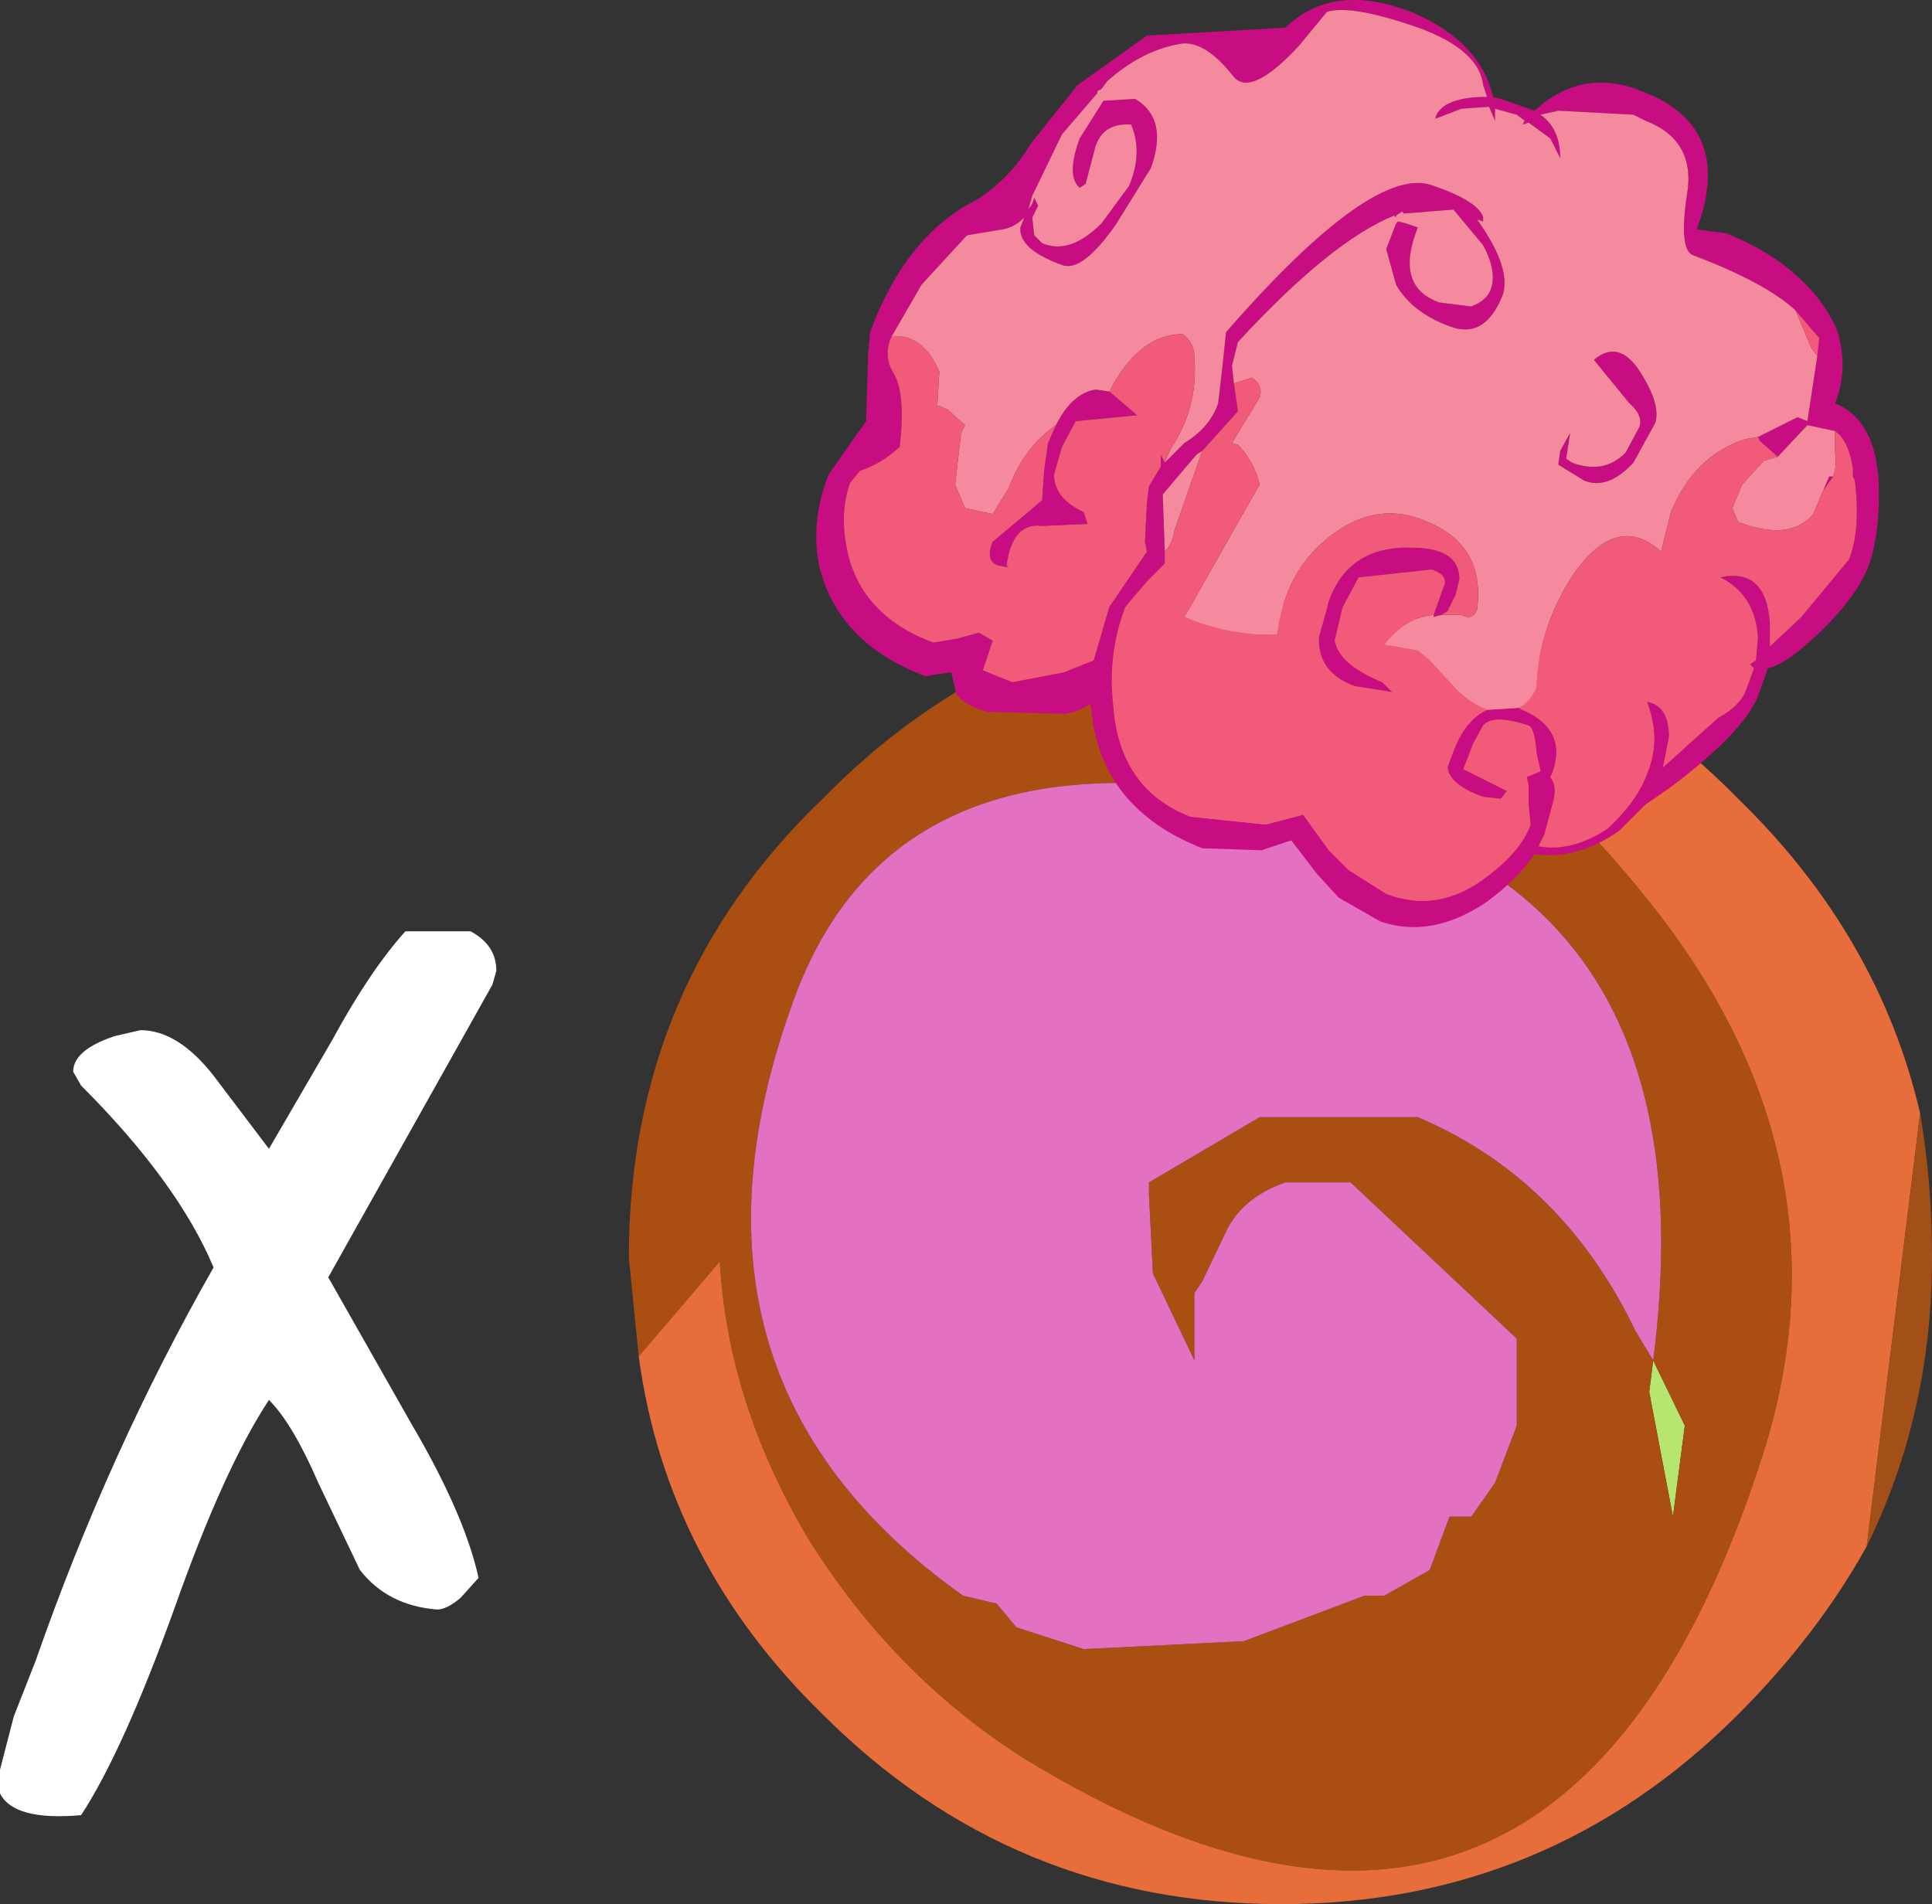
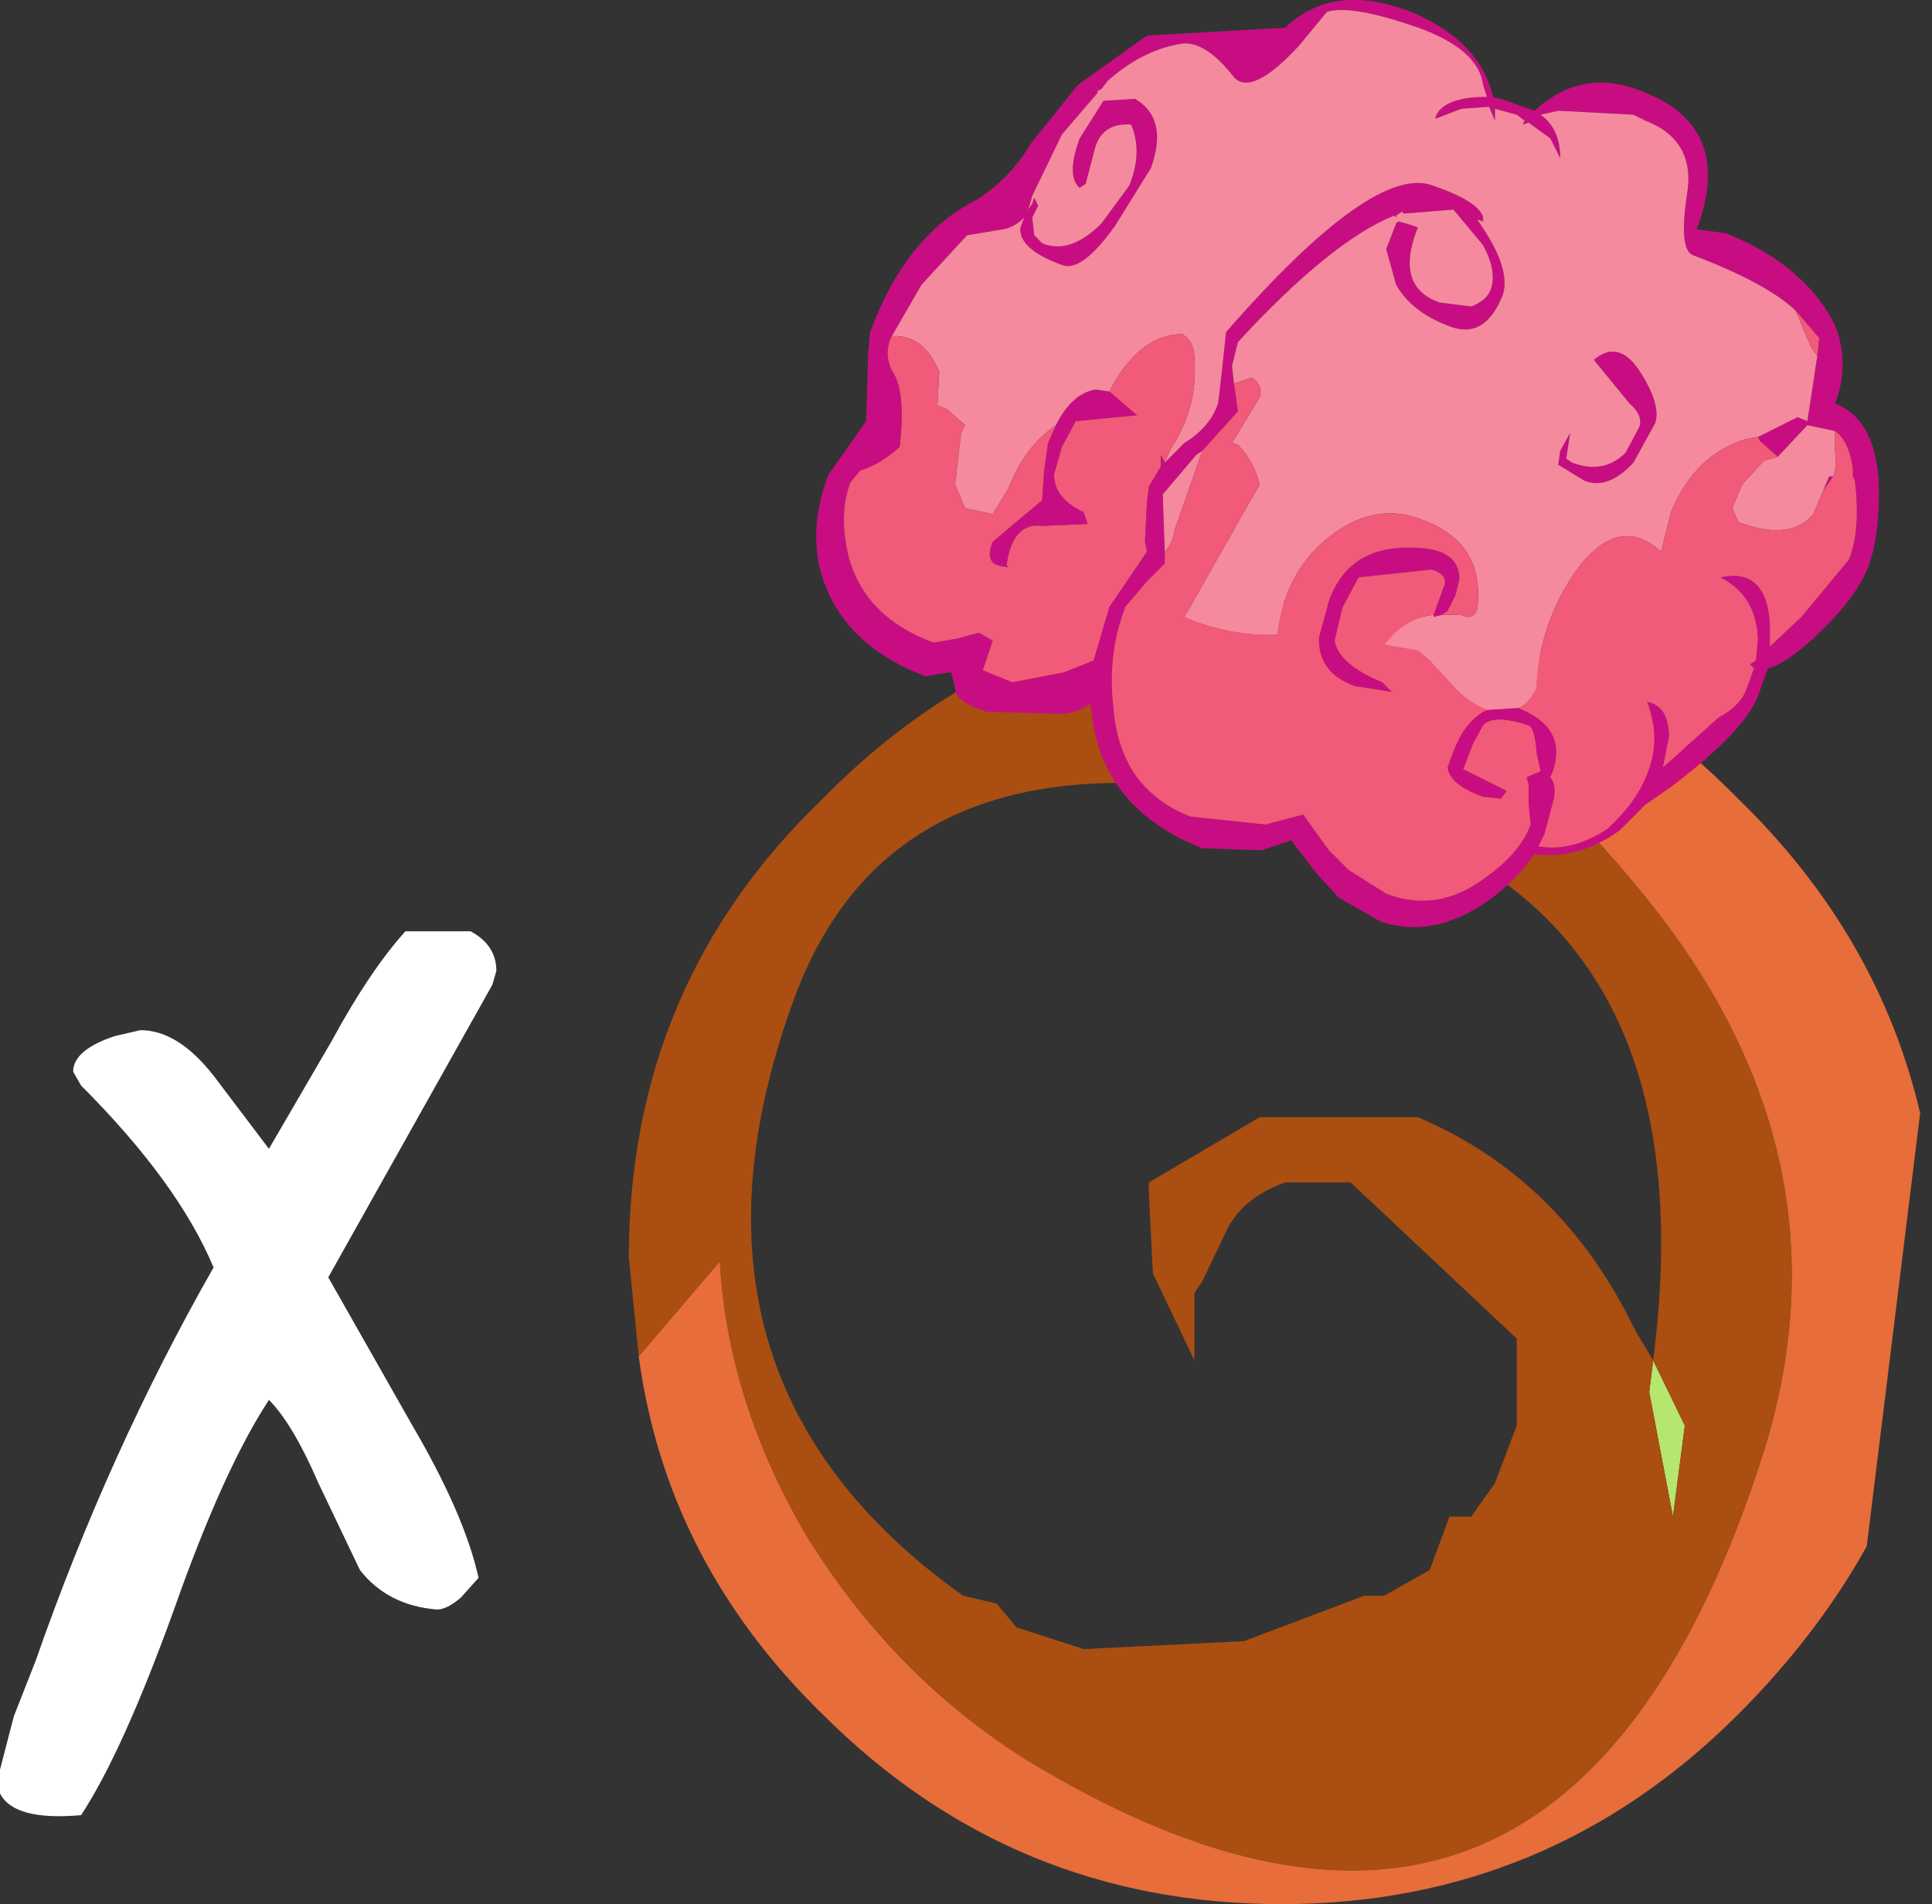
<svg xmlns="http://www.w3.org/2000/svg" height="48.15px" width="48.85px">
  <rect width="100%" height="100%" fill="#333333" stroke="none" />
  <g transform="matrix(1.0, 0.0, 0.0, 1.0, 83.3, 24.45)">
    <path d="M-70.85 0.45 L-75.0 7.85 -72.9 11.55 Q-71.55 13.85 -71.2 15.45 L-71.65 15.95 Q-72.0 16.25 -72.25 16.25 -73.5 16.15 -74.2 15.25 L-75.25 13.05 Q-75.9 11.55 -76.5 10.95 -77.65 12.7 -78.9 16.25 -80.2 19.85 -81.25 21.45 -82.95 21.6 -83.3 20.9 L-83.3 20.3 -82.95 18.95 -82.4 17.55 Q-80.55 12.25 -77.9 7.6 -78.8 5.45 -81.25 3.0 L-81.45 2.65 Q-81.45 2.1 -80.4 1.75 L-79.75 1.6 Q-78.8 1.6 -77.9 2.75 L-76.5 4.6 -74.9 1.85 Q-73.95 0.1 -73.05 -0.9 L-71.4 -0.9 Q-70.75 -0.55 -70.75 0.1 L-70.85 0.45" fill="#ffffff" fill-rule="evenodd" stroke="none" />
    <path d="M-41.6 10.75 L-41.5 9.95 -40.7 11.6 -41.0 13.9 -41.6 10.75" fill="#b7e66f" fill-rule="evenodd" stroke="none" />
    <path d="M-67.15 9.85 L-67.4 7.35 Q-67.4 0.45 -62.5 -4.25 -58.0 -8.85 -51.75 -9.15 -45.8 -6.95 -41.6 -1.65 -36.4 4.85 -38.7 12.25 -43.8 28.3 -57.35 20.05 -60.7 17.95 -62.9 14.4 -64.9 11.0 -65.1 7.45 L-67.15 9.85 M-63.2 0.75 Q-66.75 10.35 -58.95 15.9 L-58.1 16.1 -57.6 16.7 -55.9 17.25 -51.85 17.05 -48.8 15.9 -48.3 15.9 -47.15 15.25 -46.65 13.9 -46.1 13.9 -45.5 13.05 -44.95 11.6 -44.95 9.4 -49.15 5.45 -50.8 5.45 Q-51.95 5.85 -52.35 6.8 L-52.9 7.95 -53.1 8.25 -53.1 9.95 -54.15 7.75 -54.25 5.75 -54.25 5.45 -51.45 3.8 -47.45 3.8 Q-43.8 5.35 -41.95 9.2 L-41.5 9.95 Q-39.65 -4.45 -54.75 -4.65 -61.15 -4.75 -63.2 0.75 M-41.6 10.75 L-41.0 13.9 -40.7 11.6 -41.5 9.95 -41.6 10.75" fill="#aa4e11" fill-rule="evenodd" stroke="none" />
-     <path d="M-63.2 0.75 Q-61.15 -4.75 -54.75 -4.65 -39.65 -4.45 -41.5 9.95 L-41.95 9.2 Q-43.8 5.35 -47.45 3.8 L-51.45 3.8 -54.25 5.45 -54.25 5.75 -54.15 7.75 -53.1 9.95 -53.1 8.25 -52.9 7.95 -52.35 6.8 Q-51.95 5.85 -50.8 5.45 L-49.15 5.45 -44.95 9.4 -44.95 11.6 -45.5 13.05 -46.1 13.9 -46.65 13.9 -47.15 15.25 -48.3 15.9 -48.8 15.9 -51.85 17.05 -55.9 17.25 -57.6 16.7 -58.1 16.1 -58.95 15.9 Q-66.75 10.35 -63.2 0.75" fill="#e470c1" fill-rule="evenodd" stroke="none" />
    <path d="M-51.75 -9.15 L-50.9 -9.15 Q-44.15 -9.15 -39.35 -4.25 -35.8 -0.8 -34.75 3.7 L-36.1 14.65 Q-37.35 16.9 -39.35 18.9 -44.15 23.7 -50.9 23.7 -57.7 23.7 -62.5 18.9 -66.45 15.05 -67.15 9.85 L-65.1 7.45 Q-64.9 11.0 -62.9 14.4 -60.7 17.95 -57.35 20.05 -43.8 28.3 -38.7 12.25 -36.4 4.85 -41.6 -1.65 -45.8 -6.95 -51.75 -9.15" fill="#e76d3a" fill-rule="evenodd" stroke="none" />
-     <path d="M-34.75 3.7 Q-34.45 5.45 -34.45 7.35 -34.45 11.3 -36.1 14.65 L-34.75 3.7" fill="#a35018" fill-rule="evenodd" stroke="none" />
    <path d="M-50.8 -23.75 Q-49.55 -24.95 -47.5 -24.1 -45.85 -23.35 -45.55 -22.0 L-45.35 -21.95 -44.5 -21.65 Q-43.3 -22.75 -41.8 -22.15 L-41.45 -22.0 Q-39.5 -21.05 -40.4 -18.65 L-39.65 -18.55 Q-38.55 -18.1 -37.9 -17.5 -37.2 -16.9 -36.85 -16.1 -36.55 -15.15 -36.9 -14.25 -35.9 -13.85 -35.8 -12.3 -35.75 -11.0 -36.05 -10.15 -36.35 -9.35 -37.35 -8.4 -38.15 -7.65 -38.6 -7.55 L-38.85 -6.85 Q-39.2 -5.95 -41.05 -4.55 L-41.7 -4.1 -42.35 -3.45 Q-43.4 -2.7 -44.5 -2.85 -44.95 -2.2 -45.7 -1.65 -47.1 -0.7 -48.4 -1.15 L-49.45 -1.75 -50.0 -2.35 -50.65 -3.2 -51.4 -2.95 -52.9 -3.0 Q-55.45 -4.0 -55.7 -6.45 L-55.75 -6.7 -55.75 -6.65 Q-56.0 -6.45 -56.4 -6.4 L-58.35 -6.45 Q-59.15 -6.7 -59.15 -7.05 L-59.25 -7.45 -59.6 -7.4 -59.9 -7.35 Q-62.15 -8.2 -62.6 -10.2 -62.8 -11.3 -62.35 -12.45 L-61.4 -13.8 -61.35 -15.5 -61.3 -16.05 Q-60.4 -18.5 -58.6 -19.4 -57.75 -19.95 -57.25 -20.8 L-56.05 -22.3 -54.3 -23.55 -50.8 -23.75 M-37.9 -16.6 Q-38.65 -17.3 -40.5 -18.0 -40.85 -18.15 -40.65 -19.5 -40.4 -20.9 -41.7 -21.4 L-42.0 -21.55 -43.9 -21.65 -44.35 -21.55 Q-43.85 -21.2 -43.85 -20.45 L-44.1 -20.95 -44.65 -21.35 -44.8 -21.3 -44.75 -21.4 -44.95 -21.55 -45.5 -21.7 -45.5 -21.4 -45.65 -21.75 -46.35 -21.7 -47.0 -21.45 -47.0 -21.5 Q-46.8 -22.0 -45.7 -22.0 L-45.8 -22.3 Q-45.9 -23.15 -47.3 -23.7 -49.1 -24.35 -49.75 -24.15 L-50.45 -23.3 Q-51.65 -22.0 -52.1 -22.5 -52.8 -23.4 -53.4 -23.35 -54.4 -23.2 -55.3 -22.4 L-55.45 -22.2 -55.55 -22.15 -55.55 -22.1 -56.45 -21.05 -57.2 -19.5 -57.3 -19.15 -57.2 -19.3 -57.15 -19.45 -57.05 -19.25 -57.2 -18.95 -57.15 -18.5 -56.95 -18.3 Q-56.25 -18.0 -55.45 -18.8 L-54.75 -19.75 Q-54.4 -20.6 -54.7 -21.3 -55.4 -21.35 -55.6 -20.75 L-55.85 -19.8 -56.0 -19.7 Q-56.35 -20.0 -56.0 -20.95 L-55.4 -21.9 -54.6 -21.95 Q-53.75 -21.45 -54.2 -20.2 L-55.1 -18.75 Q-55.95 -17.55 -56.45 -17.75 -57.55 -18.15 -57.5 -18.7 L-57.4 -18.95 Q-57.65 -18.7 -57.95 -18.65 L-58.85 -18.5 -60.0 -17.25 -60.75 -15.95 -60.8 -15.85 Q-60.95 -15.4 -60.7 -15.0 -60.4 -14.5 -60.55 -13.15 -61.05 -12.7 -61.55 -12.55 L-61.8 -12.25 Q-62.1 -11.45 -61.85 -10.4 -61.45 -8.85 -59.7 -8.2 L-59.1 -8.3 -58.55 -8.45 -58.2 -8.25 -58.45 -7.5 -57.7 -7.2 -56.4 -7.45 -55.65 -7.75 -55.25 -9.1 -54.3 -10.5 -54.35 -10.75 -54.3 -11.75 -54.25 -12.15 -53.95 -12.65 -53.95 -12.95 -53.85 -12.75 -53.35 -13.25 Q-52.7 -13.65 -52.5 -14.25 L-52.4 -15.1 -52.3 -16.05 Q-48.55 -20.35 -47.05 -19.75 -45.9 -19.35 -45.8 -18.95 L-45.8 -18.85 -45.95 -18.9 -45.85 -18.75 Q-45.1 -17.65 -45.3 -17.0 -45.75 -15.85 -46.65 -16.2 -47.6 -16.55 -48.0 -17.25 L-48.25 -18.15 -48.0 -18.8 -47.95 -18.85 -47.75 -18.8 -47.45 -18.7 Q-48.05 -17.2 -46.9 -16.8 L-46.1 -16.7 Q-45.7 -16.85 -45.6 -17.15 -45.45 -17.6 -45.8 -18.25 L-46.55 -19.15 -47.8 -19.05 -47.85 -19.1 -48.0 -19.0 -48.0 -18.95 -48.05 -19.0 Q-49.65 -18.35 -52.0 -15.8 L-52.15 -15.2 -52.1 -14.75 -52.0 -14.05 -52.9 -13.05 -53.05 -12.95 -53.9 -11.95 -53.85 -10.5 -53.85 -10.2 -54.3 -9.75 -54.85 -9.1 Q-55.3 -7.9 -55.15 -6.6 -55.0 -4.5 -53.2 -3.8 L-51.3 -3.6 -50.35 -3.85 -49.7 -2.95 -49.2 -2.45 -48.25 -1.85 Q-46.95 -1.35 -45.75 -2.25 -44.85 -2.9 -44.6 -3.6 L-44.65 -4.1 -44.65 -4.6 -44.7 -4.8 -44.35 -4.95 -44.45 -5.4 Q-44.5 -6.05 -44.65 -6.1 -45.55 -6.4 -45.8 -6.1 L-46.05 -5.65 -46.3 -5.0 -45.2 -4.45 -45.35 -4.25 -45.8 -4.3 Q-46.65 -4.6 -46.7 -5.05 L-46.55 -5.45 Q-46.25 -6.25 -45.7 -6.5 L-44.9 -6.55 -44.8 -6.5 Q-43.65 -6.0 -44.05 -4.9 L-44.1 -4.8 Q-43.9 -4.55 -44.05 -4.1 L-44.25 -3.35 -44.4 -3.05 Q-43.55 -2.9 -42.65 -3.5 -41.9 -4.2 -41.65 -4.9 -41.3 -5.75 -41.65 -6.7 -41.1 -6.6 -41.1 -5.8 L-41.25 -5.05 -39.85 -6.3 Q-39.3 -6.6 -39.15 -7.0 L-38.95 -7.55 -39.05 -7.65 -38.9 -7.75 -38.85 -8.3 Q-38.9 -9.4 -39.8 -9.85 -38.65 -10.1 -38.55 -8.7 L-38.55 -8.1 -37.75 -8.85 -36.55 -10.3 Q-36.25 -11.05 -36.4 -12.3 L-36.45 -12.4 -36.45 -12.6 Q-36.55 -13.3 -36.9 -13.55 L-37.6 -13.7 -38.35 -12.9 -38.8 -13.3 -38.85 -13.4 -37.85 -13.9 -37.6 -13.8 -37.35 -15.45 -37.3 -15.9 -37.9 -16.6 M-56.6 -13.7 Q-56.2 -14.5 -55.6 -14.6 L-55.25 -14.55 -54.55 -13.95 -56.1 -13.8 -56.45 -13.15 -56.65 -12.45 Q-56.65 -11.85 -55.9 -11.5 L-55.8 -11.2 -56.95 -11.15 Q-57.7 -11.25 -57.85 -10.15 L-57.8 -10.1 -58.05 -10.15 Q-58.4 -10.25 -58.2 -10.75 L-56.95 -11.8 -56.9 -12.55 -56.8 -13.25 -56.6 -13.7 M-46.85 -8.9 L-47.05 -8.85 -47.05 -8.9 -46.8 -9.6 Q-46.65 -9.9 -47.1 -10.05 L-48.95 -9.85 -49.35 -9.1 -49.55 -8.25 Q-49.45 -7.65 -48.35 -7.2 L-48.1 -6.95 -49.05 -7.1 Q-50.0 -7.45 -49.95 -8.35 L-49.7 -9.25 Q-49.2 -10.65 -47.6 -10.6 -46.4 -10.6 -46.4 -9.8 L-46.5 -9.4 -46.7 -9.0 -46.85 -8.9 M-43.6 -13.5 L-43.7 -12.85 -43.55 -12.75 Q-42.75 -12.45 -42.2 -13.0 L-41.85 -13.65 Q-41.75 -13.95 -42.1 -14.25 L-43.0 -15.35 Q-42.35 -15.9 -41.8 -15.0 -41.3 -14.2 -41.45 -13.75 L-42.0 -12.75 Q-42.65 -12.05 -43.25 -12.3 L-43.9 -12.7 -43.85 -13.05 -43.6 -13.5 M-37.2 -12.05 L-37.05 -12.4 -36.95 -12.4 -37.2 -12.05" fill="#c80d82" fill-rule="evenodd" stroke="none" />
    <path d="M-60.75 -15.95 L-60.0 -17.25 -58.85 -18.5 -57.95 -18.65 Q-57.65 -18.7 -57.4 -18.95 L-57.5 -18.7 Q-57.55 -18.15 -56.45 -17.75 -55.95 -17.55 -55.1 -18.75 L-54.2 -20.2 Q-53.75 -21.45 -54.6 -21.95 L-55.4 -21.9 -56.0 -20.95 Q-56.35 -20.0 -56.0 -19.7 L-55.85 -19.8 -55.6 -20.75 Q-55.4 -21.35 -54.7 -21.3 -54.4 -20.6 -54.75 -19.75 L-55.45 -18.8 Q-56.25 -18.0 -56.95 -18.3 L-57.15 -18.5 -57.2 -18.95 -57.05 -19.25 -57.15 -19.45 -57.2 -19.3 -57.3 -19.15 -57.2 -19.5 -56.45 -21.05 -55.55 -22.1 -55.55 -22.15 -55.45 -22.2 -55.3 -22.4 Q-54.4 -23.2 -53.4 -23.35 -52.8 -23.4 -52.1 -22.5 -51.65 -22.0 -50.45 -23.3 L-49.75 -24.15 Q-49.1 -24.35 -47.3 -23.7 -45.9 -23.15 -45.8 -22.3 L-45.7 -22.0 Q-46.8 -22.0 -47.0 -21.5 L-47.0 -21.45 -46.35 -21.7 -45.65 -21.75 -45.5 -21.4 -45.5 -21.7 -44.95 -21.55 -44.75 -21.4 -44.8 -21.3 -44.65 -21.35 -44.1 -20.95 -43.85 -20.45 Q-43.85 -21.2 -44.35 -21.55 L-43.9 -21.65 -42.0 -21.55 -41.7 -21.4 Q-40.4 -20.9 -40.65 -19.5 -40.85 -18.15 -40.5 -18.0 -38.65 -17.3 -37.9 -16.6 L-37.5 -15.65 -37.35 -15.45 -37.6 -13.8 -37.85 -13.9 -38.85 -13.4 -39.15 -13.35 Q-40.45 -12.95 -41.05 -11.5 L-41.3 -10.5 Q-42.4 -11.5 -43.5 -9.95 -44.4 -8.6 -44.45 -7.05 -44.65 -6.65 -44.9 -6.55 L-45.7 -6.5 Q-46.2 -6.7 -46.55 -7.1 L-47.15 -7.75 -47.45 -8.0 -48.3 -8.15 Q-47.75 -8.85 -47.05 -8.9 L-47.05 -8.85 -46.85 -8.9 -46.35 -8.9 Q-46.05 -8.75 -45.95 -9.05 -45.75 -10.65 -47.2 -11.25 -48.65 -11.9 -50.0 -10.6 -50.85 -9.75 -51.0 -8.4 -52.1 -8.35 -53.25 -8.8 L-53.35 -8.85 -51.85 -11.5 -51.45 -12.2 Q-51.6 -12.8 -52.0 -13.2 L-52.15 -13.25 -51.45 -14.4 Q-51.35 -14.7 -51.65 -14.9 L-52.1 -14.75 -52.15 -15.2 -52.0 -15.8 Q-49.65 -18.35 -48.05 -19.0 L-48.0 -18.95 -48.0 -19.0 -47.85 -19.1 -47.8 -19.05 -46.55 -19.15 -45.8 -18.25 Q-45.45 -17.6 -45.6 -17.15 -45.7 -16.85 -46.1 -16.7 L-46.9 -16.8 Q-48.05 -17.2 -47.45 -18.7 L-47.75 -18.8 -47.95 -18.85 -48.0 -18.8 -48.25 -18.15 -48.0 -17.25 Q-47.6 -16.55 -46.65 -16.2 -45.75 -15.85 -45.3 -17.0 -45.1 -17.65 -45.85 -18.75 L-45.95 -18.9 -45.8 -18.85 -45.8 -18.95 Q-45.9 -19.35 -47.05 -19.75 -48.55 -20.35 -52.3 -16.05 L-52.4 -15.1 -52.5 -14.25 Q-52.7 -13.65 -53.35 -13.25 L-53.85 -12.75 -53.7 -13.1 Q-53.0 -14.15 -53.1 -15.4 -53.1 -15.8 -53.4 -16.0 -54.5 -16.0 -55.25 -14.55 L-55.6 -14.6 Q-56.2 -14.5 -56.6 -13.7 -57.4 -13.15 -57.8 -12.1 L-58.2 -11.45 -58.9 -11.6 -59.15 -12.2 -59.0 -13.5 -58.9 -13.7 -59.35 -14.1 -59.6 -14.2 -59.55 -15.05 Q-59.95 -16.0 -60.75 -15.95 M-52.9 -13.05 L-53.6 -11.05 Q-53.65 -10.7 -53.85 -10.5 L-53.9 -11.95 -53.05 -12.95 -52.9 -13.05 M-43.6 -13.5 L-43.85 -13.05 -43.9 -12.7 -43.25 -12.3 Q-42.65 -12.05 -42.0 -12.75 L-41.45 -13.75 Q-41.3 -14.2 -41.8 -15.0 -42.35 -15.9 -43.0 -15.35 L-42.1 -14.25 Q-41.75 -13.95 -41.85 -13.65 L-42.2 -13.0 Q-42.75 -12.45 -43.55 -12.75 L-43.7 -12.85 -43.6 -13.5 M-38.35 -12.9 L-37.6 -13.7 -36.9 -13.55 -36.9 -13.0 Q-36.85 -12.65 -36.95 -12.4 L-37.05 -12.4 -37.2 -12.05 -37.45 -11.45 Q-38.05 -10.75 -39.35 -11.25 L-39.5 -11.6 -39.25 -12.2 -38.7 -12.8 -38.35 -12.9" fill="#f5899e" fill-rule="evenodd" stroke="none" />
    <path d="M-60.75 -15.95 Q-59.95 -16.0 -59.55 -15.05 L-59.6 -14.2 -59.35 -14.1 -58.9 -13.7 -59.0 -13.5 -59.15 -12.2 -58.9 -11.6 -58.2 -11.45 -57.8 -12.1 Q-57.4 -13.15 -56.6 -13.7 L-56.8 -13.25 -56.9 -12.55 -56.95 -11.8 -58.2 -10.75 Q-58.4 -10.25 -58.05 -10.15 L-57.8 -10.1 -57.85 -10.15 Q-57.7 -11.25 -56.95 -11.15 L-55.8 -11.2 -55.9 -11.5 Q-56.65 -11.85 -56.65 -12.45 L-56.45 -13.15 -56.1 -13.8 -54.55 -13.95 -55.25 -14.55 Q-54.5 -16.0 -53.4 -16.0 -53.1 -15.8 -53.1 -15.4 -53.0 -14.15 -53.7 -13.1 L-53.85 -12.75 -53.95 -12.95 -53.95 -12.65 -54.25 -12.15 -54.3 -11.75 -54.35 -10.75 -54.3 -10.5 -55.25 -9.1 -55.65 -7.75 -56.4 -7.45 -57.7 -7.2 -58.45 -7.5 -58.2 -8.25 -58.55 -8.45 -59.1 -8.3 -59.7 -8.2 Q-61.45 -8.85 -61.85 -10.4 -62.1 -11.45 -61.8 -12.25 L-61.55 -12.55 Q-61.05 -12.7 -60.55 -13.15 -60.4 -14.5 -60.7 -15.0 -60.95 -15.4 -60.8 -15.85 L-60.75 -15.95 M-52.1 -14.75 L-51.65 -14.9 Q-51.35 -14.7 -51.45 -14.4 L-52.15 -13.25 -52.0 -13.2 Q-51.6 -12.8 -51.45 -12.2 L-51.85 -11.5 -53.35 -8.85 -53.25 -8.8 Q-52.1 -8.35 -51.0 -8.4 -50.85 -9.75 -50.0 -10.6 -48.65 -11.9 -47.2 -11.25 -45.75 -10.65 -45.95 -9.05 -46.05 -8.75 -46.35 -8.9 L-46.85 -8.9 -46.7 -9.0 -46.5 -9.4 -46.4 -9.8 Q-46.4 -10.6 -47.6 -10.6 -49.2 -10.65 -49.7 -9.25 L-49.95 -8.35 Q-50.0 -7.45 -49.05 -7.1 L-48.1 -6.95 -48.35 -7.2 Q-49.45 -7.65 -49.55 -8.25 L-49.35 -9.1 -48.95 -9.85 -47.1 -10.05 Q-46.65 -9.9 -46.8 -9.6 L-47.05 -8.9 Q-47.75 -8.85 -48.3 -8.15 L-47.45 -8.0 -47.15 -7.75 -46.55 -7.1 Q-46.2 -6.7 -45.7 -6.5 -46.25 -6.25 -46.55 -5.45 L-46.7 -5.05 Q-46.65 -4.6 -45.8 -4.3 L-45.35 -4.25 -45.2 -4.45 -46.3 -5.0 -46.05 -5.65 -45.8 -6.1 Q-45.55 -6.4 -44.65 -6.1 -44.5 -6.05 -44.45 -5.4 L-44.35 -4.95 -44.7 -4.8 -44.65 -4.6 -44.65 -4.1 -44.6 -3.6 Q-44.85 -2.9 -45.75 -2.25 -46.95 -1.35 -48.25 -1.85 L-49.2 -2.45 -49.7 -2.95 -50.35 -3.85 -51.3 -3.6 -53.2 -3.8 Q-55.0 -4.5 -55.15 -6.6 -55.3 -7.9 -54.85 -9.1 L-54.3 -9.75 -53.85 -10.2 -53.85 -10.5 Q-53.65 -10.7 -53.6 -11.05 L-52.9 -13.05 -52.0 -14.05 -52.1 -14.75 M-44.9 -6.55 Q-44.65 -6.65 -44.45 -7.05 -44.4 -8.6 -43.5 -9.95 -42.4 -11.5 -41.3 -10.5 L-41.05 -11.5 Q-40.45 -12.95 -39.15 -13.35 L-38.85 -13.4 -38.8 -13.3 -38.35 -12.9 -38.7 -12.8 -39.25 -12.2 -39.5 -11.6 -39.35 -11.25 Q-38.05 -10.75 -37.45 -11.45 L-37.2 -12.05 -36.95 -12.4 Q-36.85 -12.65 -36.9 -13.0 L-36.9 -13.55 Q-36.55 -13.3 -36.45 -12.6 L-36.45 -12.4 -36.4 -12.3 Q-36.25 -11.05 -36.55 -10.3 L-37.75 -8.85 -38.55 -8.1 -38.55 -8.7 Q-38.65 -10.1 -39.8 -9.85 -38.9 -9.4 -38.85 -8.3 L-38.9 -7.75 -39.05 -7.65 -38.95 -7.55 -39.15 -7.0 Q-39.3 -6.6 -39.85 -6.3 L-41.25 -5.05 -41.1 -5.8 Q-41.1 -6.6 -41.65 -6.7 -41.3 -5.75 -41.65 -4.9 -41.9 -4.2 -42.65 -3.5 -43.55 -2.9 -44.4 -3.05 L-44.25 -3.35 -44.05 -4.1 Q-43.9 -4.55 -44.1 -4.8 L-44.05 -4.9 Q-43.65 -6.0 -44.8 -6.5 L-44.9 -6.55 M-37.35 -15.45 L-37.5 -15.65 -37.9 -16.6 -37.3 -15.9 -37.35 -15.45" fill="#f15a79" fill-rule="evenodd" stroke="none" />
  </g>
</svg>